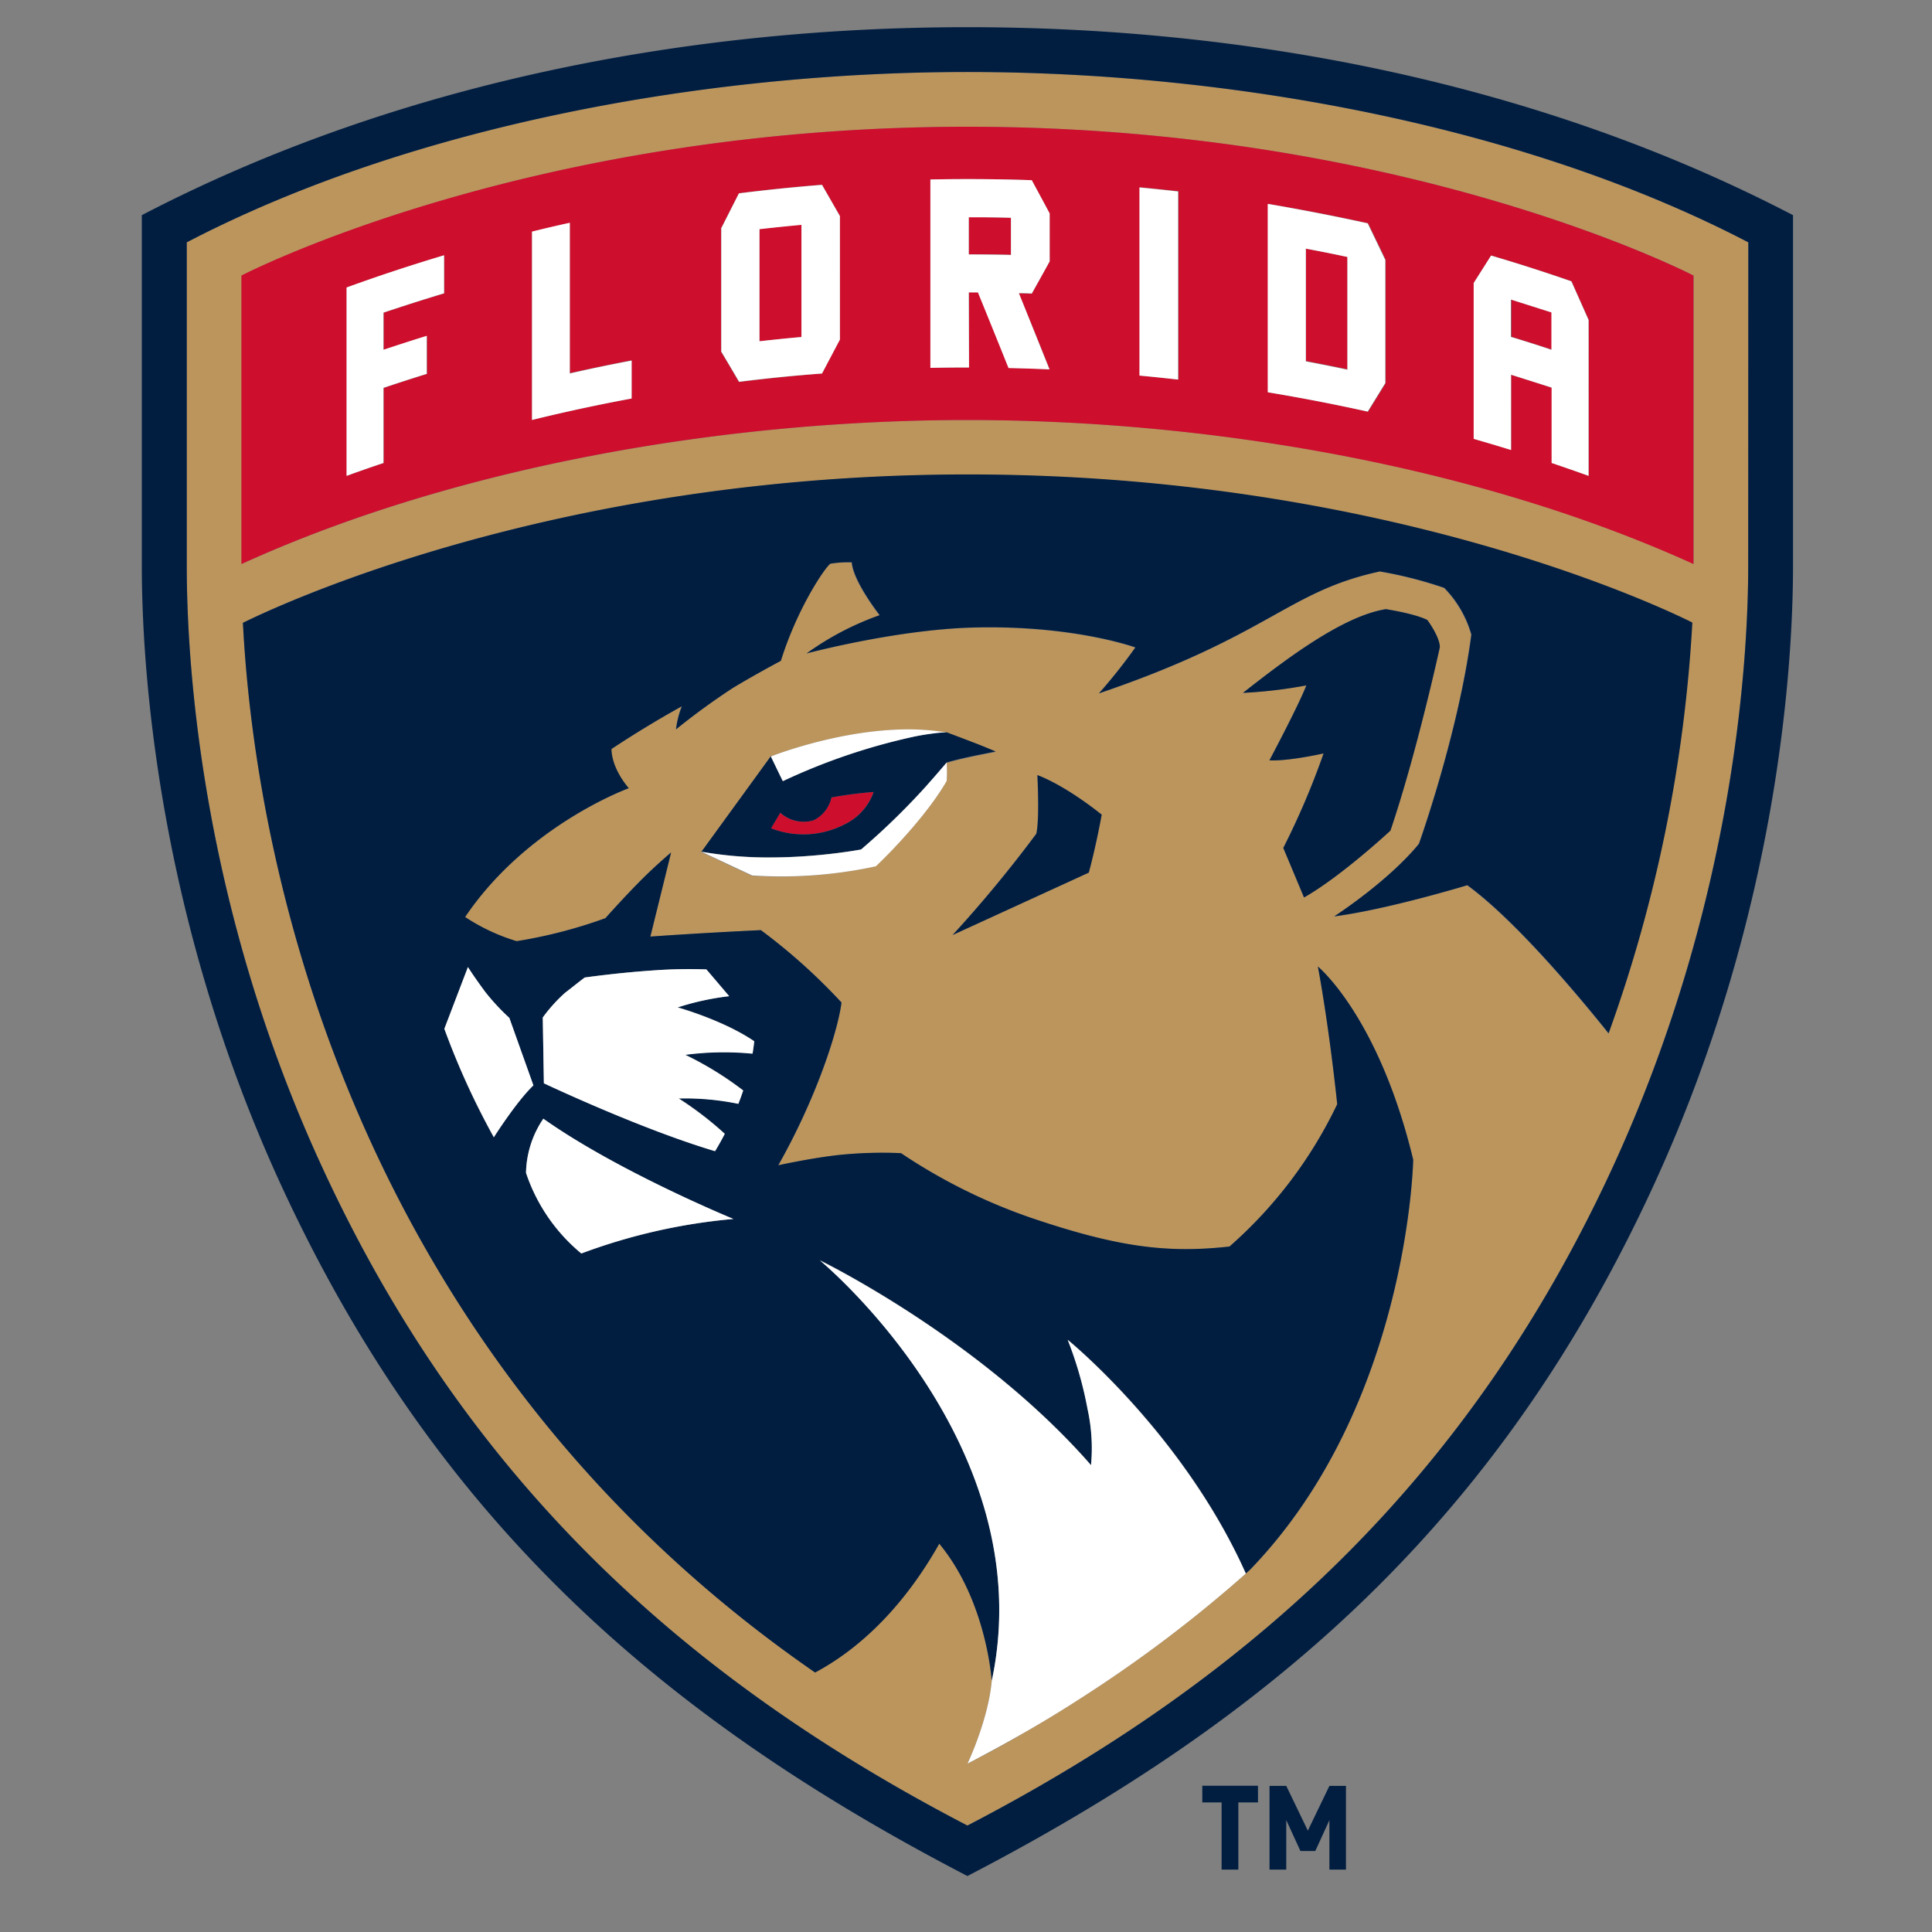
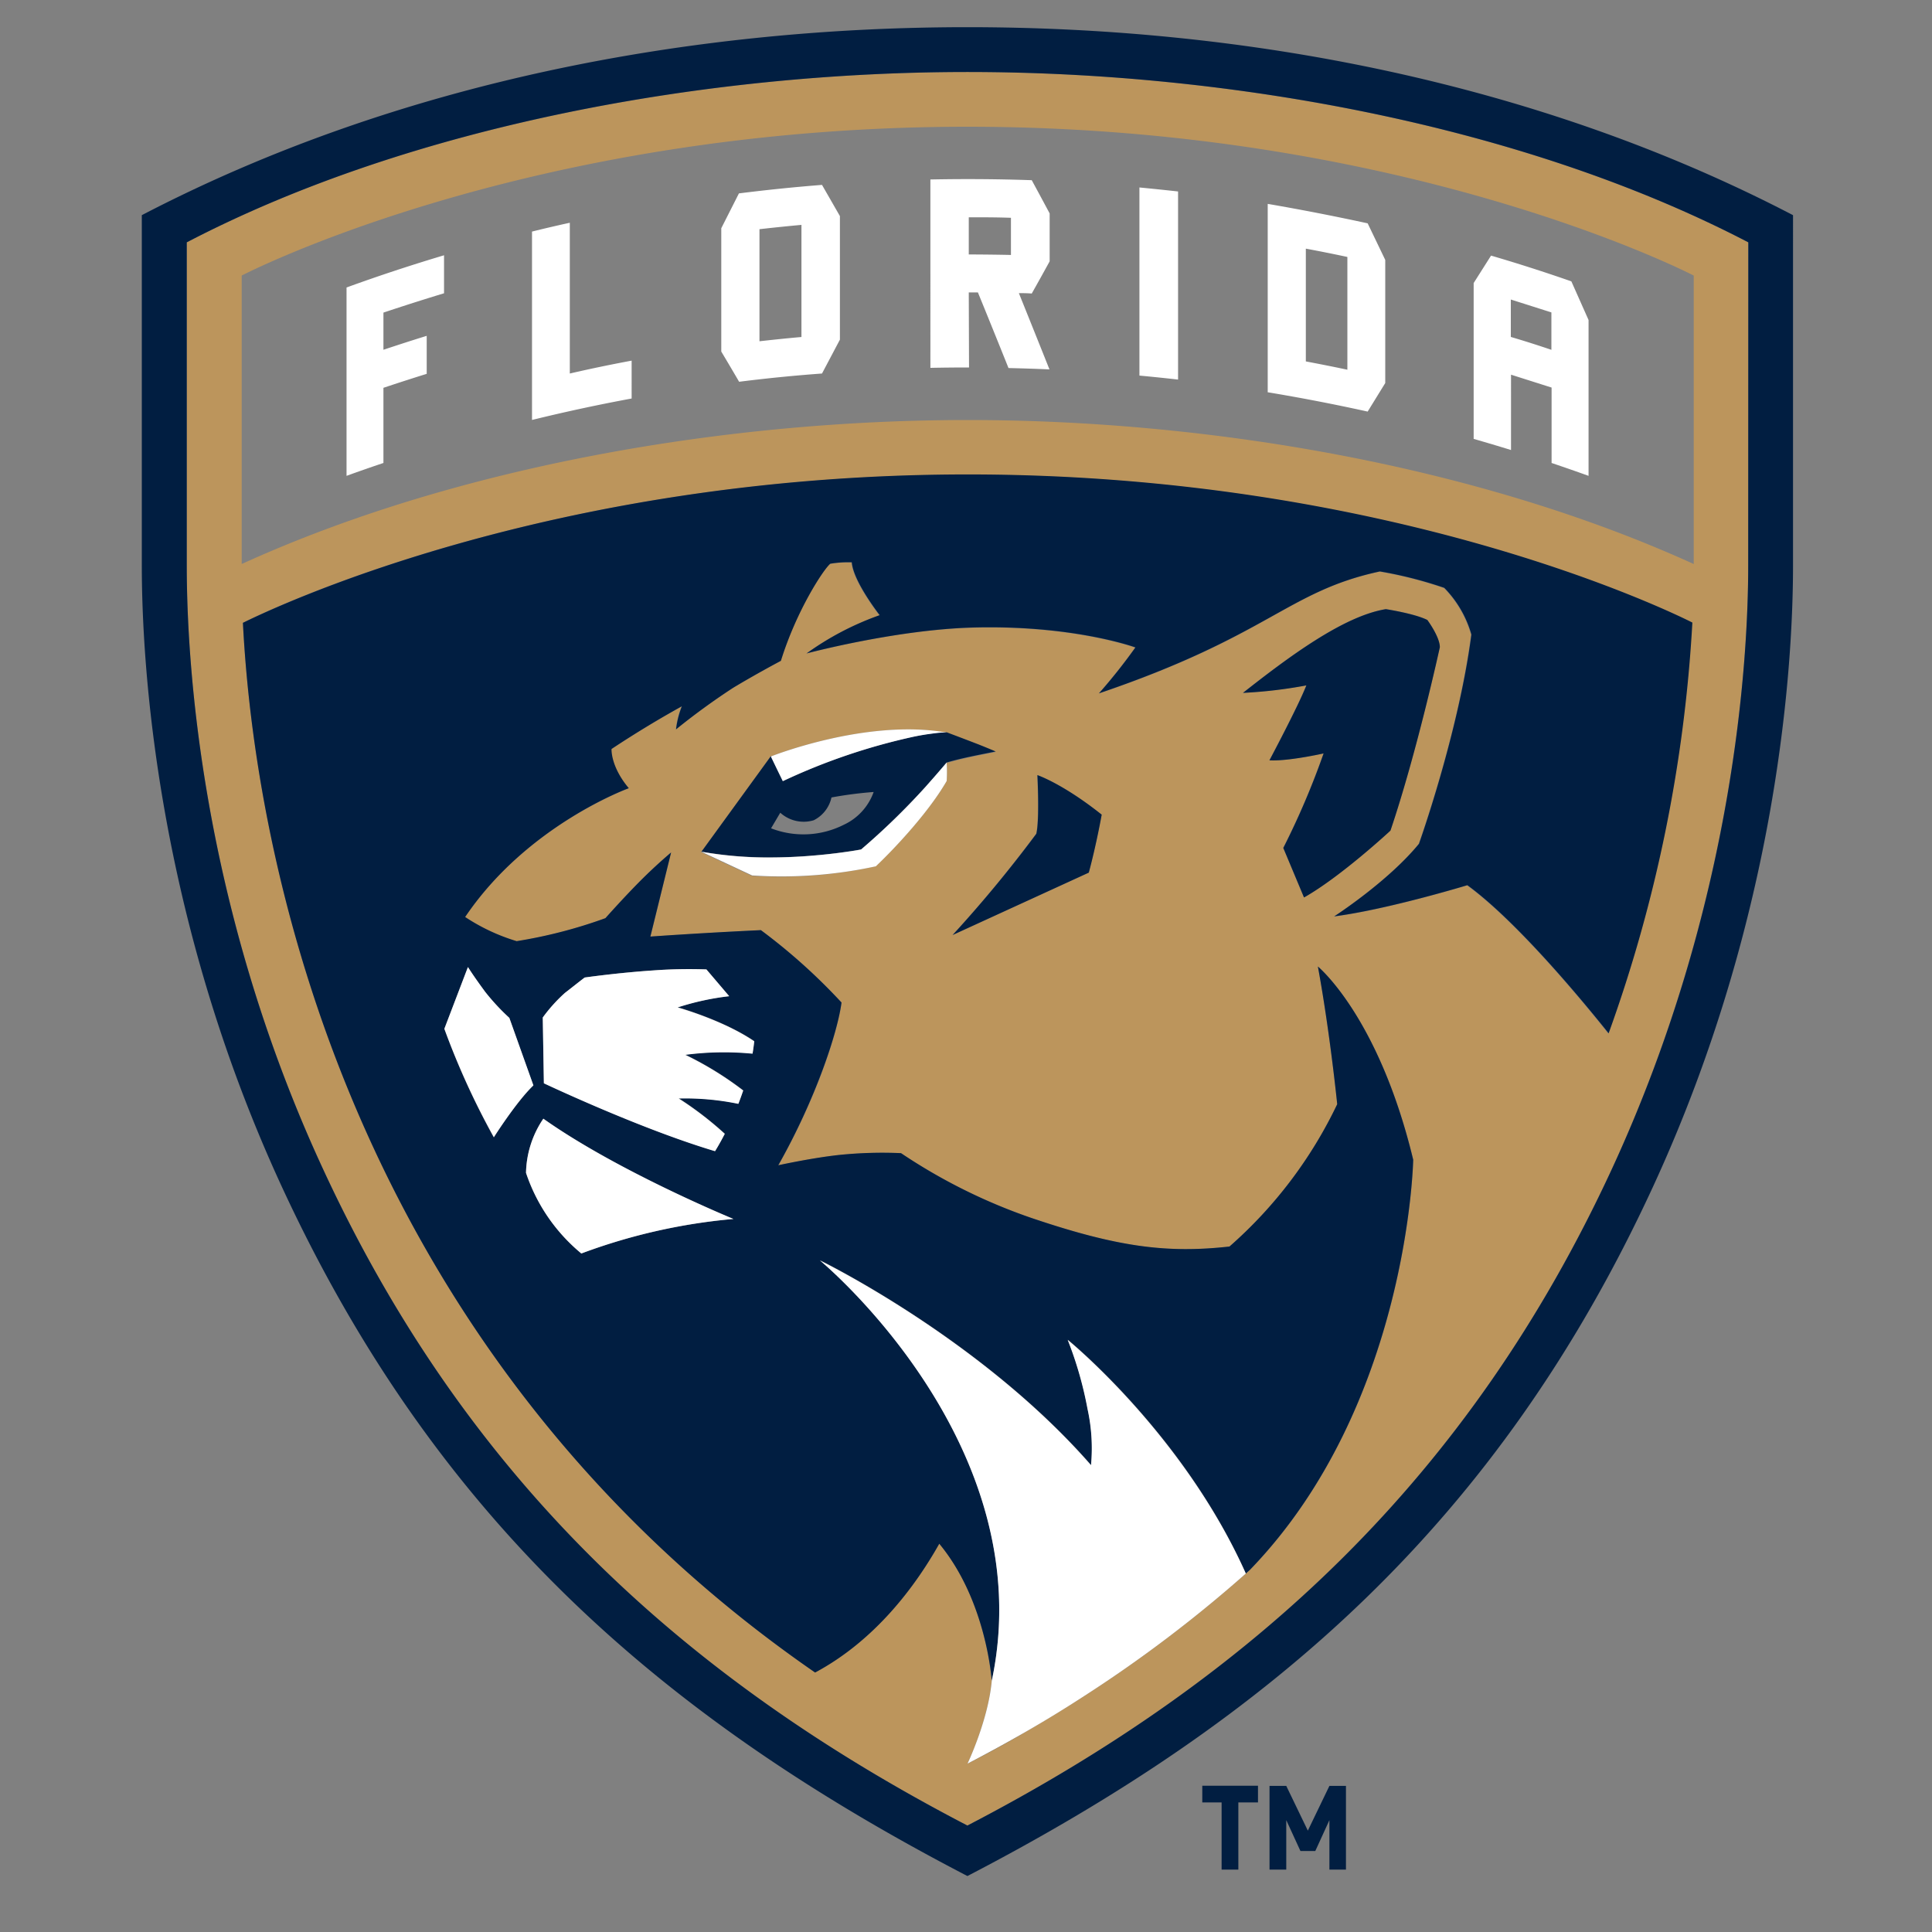
<svg xmlns="http://www.w3.org/2000/svg" viewBox="0 0 300 300">
  <rect x="0" y="0" width="300" height="300" fill="#808080" stroke="none" />
  <defs>
    <style>.cls-1{fill:none;}.cls-2{fill:#231f20;}.cls-3{fill:#bc955c;}.cls-4{fill:#ce0e2d;}.cls-5{fill:#011e41;}.cls-6{fill:#fff;}</style>
  </defs>
  <title>florida-panthers</title>
  <g id="Layer_2" data-name="Layer 2">
    <g id="Layer_11" data-name="Layer 11">
      <rect class="cls-1" width="300" height="300" />
-       <rect class="cls-1" width="300" height="300" />
-       <path class="cls-1" d="M146.68,113.72h0Z" />
      <path class="cls-1" d="M280.14,30.11C242.93,10.74,198,.5,150.22.5S57.5,10.74,20.31,30.11l-2,1V87.82c0,15.08,2.16,54.83,22.1,98.05,22.38,48.49,54.71,81,108.11,108.74l1.71.89,1.72-.89c53.4-27.73,85.73-60.26,108.1-108.74,19.95-43.22,22.1-83,22.1-98.05V31.15Zm-1.72,57.71c0,14.84-2.12,54-21.76,96.49-24.1,52.23-59.57,82.66-106.44,107-47.26-24.54-82.49-55.1-106.44-107C24.14,141.77,22,102.66,22,87.82V33.41c39.9-20.77,85.36-29.19,128.2-29.19,43.24,0,88.56,8.55,128.2,29.19Z" />
      <polygon class="cls-2" points="121.55 121.3 121.55 121.3 120.74 119.64 121.55 121.3" />
      <path class="cls-2" d="M146.67,113.73l.28,0h-.28Z" />
      <path class="cls-2" d="M145.33,113.84c.5-.06.86-.08,1.13-.1C146.21,113.75,145.89,113.78,145.33,113.84Z" />
      <path class="cls-3" d="M143.67,122.2a108.75,108.75,0,0,1-10,9.72s-.61.12-1.67.28c1.06-.16,1.67-.28,1.67-.28A108.75,108.75,0,0,0,143.67,122.2Z" />
      <path class="cls-3" d="M29,37.63V87.82C29,102.2,31,140.1,50.1,181.4c22.27,48.25,56,79.17,100.12,102.07,44.26-23,77.93-54,100.13-102.07,19-41.3,21.11-79.2,21.11-93.58V37.63c-35.1-18.28-81-26.45-121.24-26.45S64,19.39,29,37.63ZM249.73,160.49c-4.18-5.24-14.26-17.42-21.94-23,0,0-12.34,3.76-20.67,4.84,0,0,8.33-5.37,13.16-11.27,0,0,6.17-17.19,8.14-32.49a17,17,0,0,0-4.21-7.25,63.78,63.78,0,0,0-10-2.55c-14.36,3.09-17.13,10-43.62,18.93a87.57,87.57,0,0,0,5.66-7.13s-9.87-3.61-25.88-3.07c-11.82.39-25.18,4-25.18,4a45,45,0,0,1,11.35-5.94c-1.19-1.56-4.12-5.65-4.33-8.21a17.13,17.13,0,0,0-3.34.22c-1.07.9-5.24,7.25-7.67,15.08,0,0-3.66,1.93-7.42,4.19a107.37,107.37,0,0,0-8.86,6.45,14.28,14.28,0,0,1,.9-3.58c-3.24,1.79-6.91,4-10.92,6.63,0,0-.18,2.69,2.68,6.09,0,0-15.75,5.72-25.41,20a30.25,30.25,0,0,0,8,3.75A75,75,0,0,0,94,142.58s2.91-3.28,5.55-5.92c2.45-2.45,4.65-4.28,4.65-4.28L101,145.44s7.6-.55,17.16-1a90.87,90.87,0,0,1,12.52,11.24c-.62,4.71-4,15.07-9.82,25.27,0,0,5.22-1.15,9.53-1.61a66,66,0,0,1,9.53-.27,87.06,87.06,0,0,0,20.27,10.07c13.41,4.54,21.07,5.5,30.73,4.43a68.74,68.74,0,0,0,16.73-22.1s-1.16-11.18-3-21.38c0,0,9.43,7.74,14.8,30,0,0-.7,38.19-25.34,63.67l-.65.58h0A205.88,205.88,0,0,1,168,263.59q-4.2,2.7-8.64,5.28t-9.14,5h0s3.22-6.77,3.76-12.85h0s-.76-12.43-8.13-21.33c-3.7,6.55-9.93,15-19.28,20C56.73,211.45,39.8,137.6,37.72,96.71c3.5-1.76,47-23,112.5-23s109,21.23,112.5,23A224.54,224.54,0,0,1,249.73,160.49ZM197.1,118.05s4.48-8.41,5.73-11.63a72.51,72.51,0,0,1-9.84,1.16c6.89-5.41,15.54-11.92,22.19-13,0,0,4.49.67,6.44,1.68,0,0,1.94,2.61,1.94,4.23,0,0-3.55,16.31-7.67,28.48,0,0-7.69,7.15-13.42,10.38l-3.22-7.7A121,121,0,0,0,205.51,117S200,118.23,197.1,118.05Zm-50.1.36a24.92,24.92,0,0,1,0,2.86c-2.68,4.66-7.78,10.2-11.05,13.25A69.17,69.17,0,0,1,116.76,136l-7.88-3.68h0l10.79-14.85h0s14.81-5.91,27.29-3.71h0s2.29.84,5,1.89c.88.35,1.81.73,2.7,1.11-3.13.63-5.1,1-7.6,1.7l-.43.5Zm13.88,11.06c.53-2.19.17-9.11.17-9.11s3.94,1.31,10,6.15c0,0-.79,4.47-2,9l-21.15,9.69A199,199,0,0,0,160.88,129.47ZM263,42.79V87.58c-33.82-15.39-75.71-22.36-112.74-22.36s-79,7-112.73,22.36V42.79S81.86,19.68,150.22,19.68,263,42.79,263,42.79Z" />
-       <path class="cls-4" d="M126.33,127.37a5.42,5.42,0,0,1-5.19-1.17l-1.43,2.42a13.9,13.9,0,0,0,11.27-.54,8.88,8.88,0,0,0,4.66-5.1,61.7,61.7,0,0,0-6.55.85A5.19,5.19,0,0,1,126.33,127.37Zm24.1-87.89c2.18,0,4.37,0,6.55.08V33.79c-2.18,0-4.37-.08-6.55-.08Zm52.35,16.57c2.16.41,4.3.83,6.45,1.29V39.9c-2.15-.46-4.29-.89-6.45-1.29ZM150.22,19.68c-68.36,0-112.73,23.11-112.73,23.11V87.58c33.75-15.37,75.58-22.36,112.73-22.36s78.92,7,112.74,22.36V42.79S218.58,19.68,150.22,19.68ZM69,45.56q-4.73,1.41-9.41,3v5.77c2.24-.74,4.47-1.47,6.72-2.16v5.9c-2.25.7-4.48,1.42-6.72,2.17V71.89c-1.91.64-3.83,1.31-5.73,2V44.64q7.52-2.72,15.14-5ZM98.08,61.88q-7.77,1.44-15.47,3.33V36q2.92-.72,5.87-1.37V57.93c3.19-.7,6.39-1.36,9.6-2Zm32.34-9.18L127.64,58q-6.47.51-12.9,1.32-1.38-2.36-2.77-4.69V35.44L114.74,30q6.44-.81,12.9-1.32l2.78,4.84ZM163,40.61q-1.38,2.47-2.78,5c-.66,0-1.31-.05-2-.06Q160.6,51.4,163,57.34q-3.18-.14-6.36-.21-2.37-5.9-4.75-11.74h-1.42V57.06q-3,0-6,.06V27.87q7.88-.16,15.74.11,1.4,2.58,2.78,5.16Zm20,18.33q-3-.33-6-.62V29.07q3,.29,6,.62Zm32.17.56-2.73,4.43q-7.73-1.73-15.52-3V31.66q7.78,1.29,15.52,3l2.73,5.68Zm31.53,14.39c-1.91-.69-3.82-1.35-5.74-2V60.22q-3.15-1.06-6.3-2V69.85c-1.93-.6-3.86-1.17-5.8-1.73V43.92l2.7-4.26q6.27,1.88,12.47,4l2.67,6Zm-12-21.61q3.15,1,6.3,2V48.54q-3.15-1-6.3-2ZM117.93,53c2.17-.24,4.34-.47,6.52-.66V34.88q-3.27.3-6.52.67Z" />
      <path class="cls-5" d="M150.22,273.89q4.69-2.44,9.14-5-4.44,2.58-9.14,5Zm0-269.67c-42.84,0-88.3,8.42-128.2,29.19V87.82c0,14.84,2.12,54,21.76,96.49,24,51.9,59.18,82.46,106.44,107,46.87-24.34,82.34-54.77,106.44-107,19.64-42.54,21.76-81.65,21.76-96.49V33.41C238.78,12.77,193.46,4.22,150.22,4.22Zm121.24,83.6c0,14.38-2.06,52.28-21.11,93.58-22.2,48.08-55.87,79.08-100.13,102.07C106.14,260.57,72.37,229.65,50.1,181.4,31,140.1,29,102.2,29,87.82V37.63c35-18.24,80.91-26.45,121.24-26.45s86.14,8.17,121.24,26.45ZM37.72,96.71c2.08,40.89,19,114.74,88.85,163,9.35-5,15.58-13.42,19.28-20C153.22,248.61,154,261,154,261c7.87-36.85-26.67-65.31-26.67-65.31s24.92,12.12,42.1,31.8a28.41,28.41,0,0,0-.54-8.72,58.08,58.08,0,0,0-3.08-10.74s18,14.59,27.64,36.3h0l.65-.58c24.64-25.48,25.34-63.67,25.34-63.67-5.37-22.28-14.8-30-14.8-30,1.88,10.2,3,21.38,3,21.38a68.74,68.74,0,0,1-16.73,22.1c-9.66,1.07-17.32.11-30.73-4.43a87.06,87.06,0,0,1-20.27-10.07,66,66,0,0,0-9.53.27c-4.31.46-9.53,1.61-9.53,1.61,5.77-10.2,9.2-20.56,9.82-25.27a90.87,90.87,0,0,0-12.52-11.24c-9.56.45-17.16,1-17.16,1l3.22-13.06s-2.2,1.83-4.65,4.28c-2.64,2.64-5.55,5.92-5.55,5.92a75,75,0,0,1-13.78,3.57,30.25,30.25,0,0,1-8-3.75c9.66-14.32,25.41-20,25.41-20-2.86-3.4-2.68-6.09-2.68-6.09,4-2.65,7.68-4.84,10.92-6.63a14.28,14.28,0,0,0-.9,3.58,107.37,107.37,0,0,1,8.86-6.45c3.76-2.26,7.42-4.19,7.42-4.19,2.43-7.83,6.6-14.18,7.67-15.08a17.13,17.13,0,0,1,3.34-.22c.21,2.56,3.14,6.65,4.33,8.21a45,45,0,0,0-11.35,5.94s13.36-3.56,25.18-4c16-.54,25.88,3.07,25.88,3.07a87.57,87.57,0,0,1-5.66,7.13c26.49-9,29.26-15.84,43.62-18.93a63.78,63.78,0,0,1,10,2.55,17,17,0,0,1,4.21,7.25c-2,15.3-8.14,32.49-8.14,32.49-4.83,5.9-13.16,11.27-13.16,11.27,8.33-1.08,20.67-4.84,20.67-4.84,7.68,5.6,17.76,17.78,21.94,23a224.54,224.54,0,0,0,13-63.78c-3.49-1.76-47-23-112.5-23S41.22,95,37.72,96.71Zm52.55,97.93a27.54,27.54,0,0,1-8.59-12.52,15.49,15.49,0,0,1,2.69-8.41c11.63,8.23,29.52,15.57,29.52,15.57A90,90,0,0,0,90.27,194.64Zm-2.55-40.46c1-.74,2.23-1.76,3.07-2.39,0,0,5.08-.73,10.62-1.1a75.54,75.54,0,0,1,8.28-.16l3.54,4.16a41.23,41.23,0,0,0-8,1.71s7,1.95,11.9,5.26c-.08.65-.16,1.29-.27,1.92a46,46,0,0,0-10.45.18,51.72,51.72,0,0,1,9,5.54q-.36,1.08-.75,2.07a40.64,40.64,0,0,0-9.26-.83,52.81,52.81,0,0,1,7.15,5.49c-.87,1.68-1.51,2.69-1.51,2.69-10.37-3.09-23.29-9-26.58-10.54L84.28,158A24.27,24.27,0,0,1,87.72,154.18Zm-15.06-4c.73,1.15,1.62,2.47,2.67,3.84a34.15,34.15,0,0,0,3.76,4.07l3.72,10.48c-2.65,2.53-6.14,8.05-6.14,8.05A118.48,118.48,0,0,1,69,159.75ZM147,113.71l-.28,0h-.21c-.27,0-.63,0-1.13.1l-.9.12c-.67.09-1.48.22-2.41.41a95.21,95.21,0,0,0-20.47,6.93h0l-.81-1.66-1.07-2.22-10.79,14.85h0a59.84,59.84,0,0,0,10.94.89c1.92,0,3.75-.09,5.4-.21.83-.06,1.62-.13,2.35-.2,1.84-.18,3.37-.39,4.43-.55s1.67-.28,1.67-.28a108.75,108.75,0,0,0,10-9.72c.81-.88,1.5-1.66,2-2.28l.86-1,.43-.5c2.5-.71,4.47-1.07,7.6-1.7-.89-.38-1.82-.76-2.7-1.11C149.24,114.55,147,113.71,147,113.71Zm-16,14.37a13.9,13.9,0,0,1-11.27.54l1.43-2.42a5.42,5.42,0,0,0,5.19,1.17,5.19,5.19,0,0,0,2.76-3.54,61.7,61.7,0,0,1,6.55-.85A8.88,8.88,0,0,1,131,128.08Zm40.09-1.57c-6.08-4.84-10-6.15-10-6.15s.36,6.92-.17,9.11a199,199,0,0,1-13,15.72l21.15-9.69C170.28,131,171.07,126.51,171.07,126.51Zm31.4,12.85c5.73-3.23,13.42-10.38,13.42-10.38,4.12-12.17,7.67-28.48,7.67-28.48,0-1.62-1.94-4.23-1.94-4.23-2-1-6.44-1.68-6.44-1.68-6.65,1.07-15.3,7.58-22.19,13a72.51,72.51,0,0,0,9.84-1.16c-1.25,3.22-5.73,11.63-5.73,11.63,2.87.18,8.41-1.07,8.41-1.07a121,121,0,0,1-6.26,14.68Z" />
      <path class="cls-6" d="M98.08,56c-3.21.6-6.41,1.26-9.6,2V34.59q-2.94.64-5.87,1.37V65.21q7.69-1.89,15.47-3.33Zm52.35-10.59h1.42q2.39,5.85,4.75,11.74,3.18.07,6.36.21-2.37-5.94-4.75-11.84c.66,0,1.31,0,2,.06q1.4-2.48,2.78-5V33.14q-1.38-2.58-2.78-5.16-7.86-.27-15.74-.11V57.12q3-.06,6-.06Zm0-11.67c2.18,0,4.37,0,6.55.08v5.77c-2.18-.05-4.37-.07-6.55-.08ZM53.81,73.89c1.9-.69,3.82-1.36,5.73-2V60.22c2.24-.75,4.47-1.47,6.72-2.17v-5.9c-2.25.69-4.48,1.42-6.72,2.16V48.54q4.7-1.57,9.41-3v-5.9q-7.62,2.27-15.14,5ZM244,43.69q-6.19-2.16-12.47-4l-2.7,4.26v24.2c1.94.56,3.87,1.13,5.8,1.73V58.18q3.15,1,6.3,2V71.89c1.92.65,3.83,1.31,5.74,2V49.69ZM240.9,54.32q-3.15-1.07-6.3-2V46.51q3.15,1,6.3,2ZM127.64,58l2.78-5.26V33.55l-2.78-4.84q-6.47.51-12.9,1.32L112,35.44V54.59q1.4,2.34,2.77,4.69Q121.18,58.47,127.64,58Zm-9.71-22.41q3.25-.37,6.52-.67V52.33c-2.18.19-4.35.42-6.52.66Zm65-5.86q-3-.33-6-.62V58.32q3,.28,6,.62Zm13.92,2V60.91q7.78,1.29,15.52,3l2.73-4.43V40.36l-2.73-5.68Q204.65,33,196.86,31.66Zm12.37,25.68c-2.15-.46-4.29-.88-6.45-1.29V38.61c2.16.4,4.3.83,6.45,1.29ZM79.09,158.05A34.15,34.15,0,0,1,75.33,154c-1-1.37-1.94-2.69-2.67-3.84L69,159.75a118.48,118.48,0,0,0,7.69,16.83s3.49-5.52,6.14-8.05Zm2.59,24.07a27.54,27.54,0,0,0,8.59,12.52,90,90,0,0,1,23.62-5.36S96,181.94,84.37,173.71A15.49,15.49,0,0,0,81.68,182.12ZM147,121.27a24.92,24.92,0,0,0,0-2.86l-.43.5-.86,1c-.54.62-1.23,1.4-2,2.28a108.75,108.75,0,0,1-10,9.72s-.61.12-1.67.28-2.59.37-4.43.55c-.73.07-1.52.14-2.35.2-1.65.12-3.48.2-5.4.21a59.84,59.84,0,0,1-10.94-.89l7.88,3.68A69.17,69.17,0,0,0,136,134.52C139.22,131.47,144.32,125.93,147,121.27Zm-33.77,33.42-3.54-4.16a75.54,75.54,0,0,0-8.28.16c-5.54.37-10.62,1.1-10.62,1.1-.84.63-2.12,1.65-3.07,2.39A24.27,24.27,0,0,0,84.28,158l.17,10.22c3.29,1.54,16.21,7.45,26.58,10.54,0,0,.64-1,1.51-2.69a52.81,52.81,0,0,0-7.15-5.49,40.64,40.64,0,0,1,9.26.83q.39-1,.75-2.07a51.72,51.72,0,0,0-9-5.54,46,46,0,0,1,10.45-.18c.11-.63.19-1.27.27-1.92-4.85-3.31-11.9-5.26-11.9-5.26A41.23,41.23,0,0,1,113.23,154.69Zm52.56,53.37a58.08,58.08,0,0,1,3.08,10.74,28.41,28.41,0,0,1,.54,8.72c-17.18-19.68-42.1-31.8-42.1-31.8S161.85,224.18,154,261h0c-.54,6.08-3.76,12.85-3.76,12.85h0q4.69-2.44,9.14-5t8.64-5.28a205.88,205.88,0,0,0,25.43-19.23h0C183.74,222.65,165.79,208.06,165.79,208.06Zm-46.12-90.64,1.07,2.22.81,1.66h0A95.21,95.21,0,0,1,142,114.37c.93-.19,1.74-.32,2.41-.41l.9-.12.91-.09H147c-12.48-2.2-27.29,3.71-27.29,3.71Z" />
      <path class="cls-5" d="M192.29,279.88v10.43h-2.6V279.88h-3v-2.59h8.65v2.59Zm14.14,10.43v-7.68l-2.19,4.79h-2.31l-2.2-4.79v7.68h-2.6v-13h2.6l3.35,6.95,3.35-6.95H209v13Z" />
    </g>
  </g>
</svg>